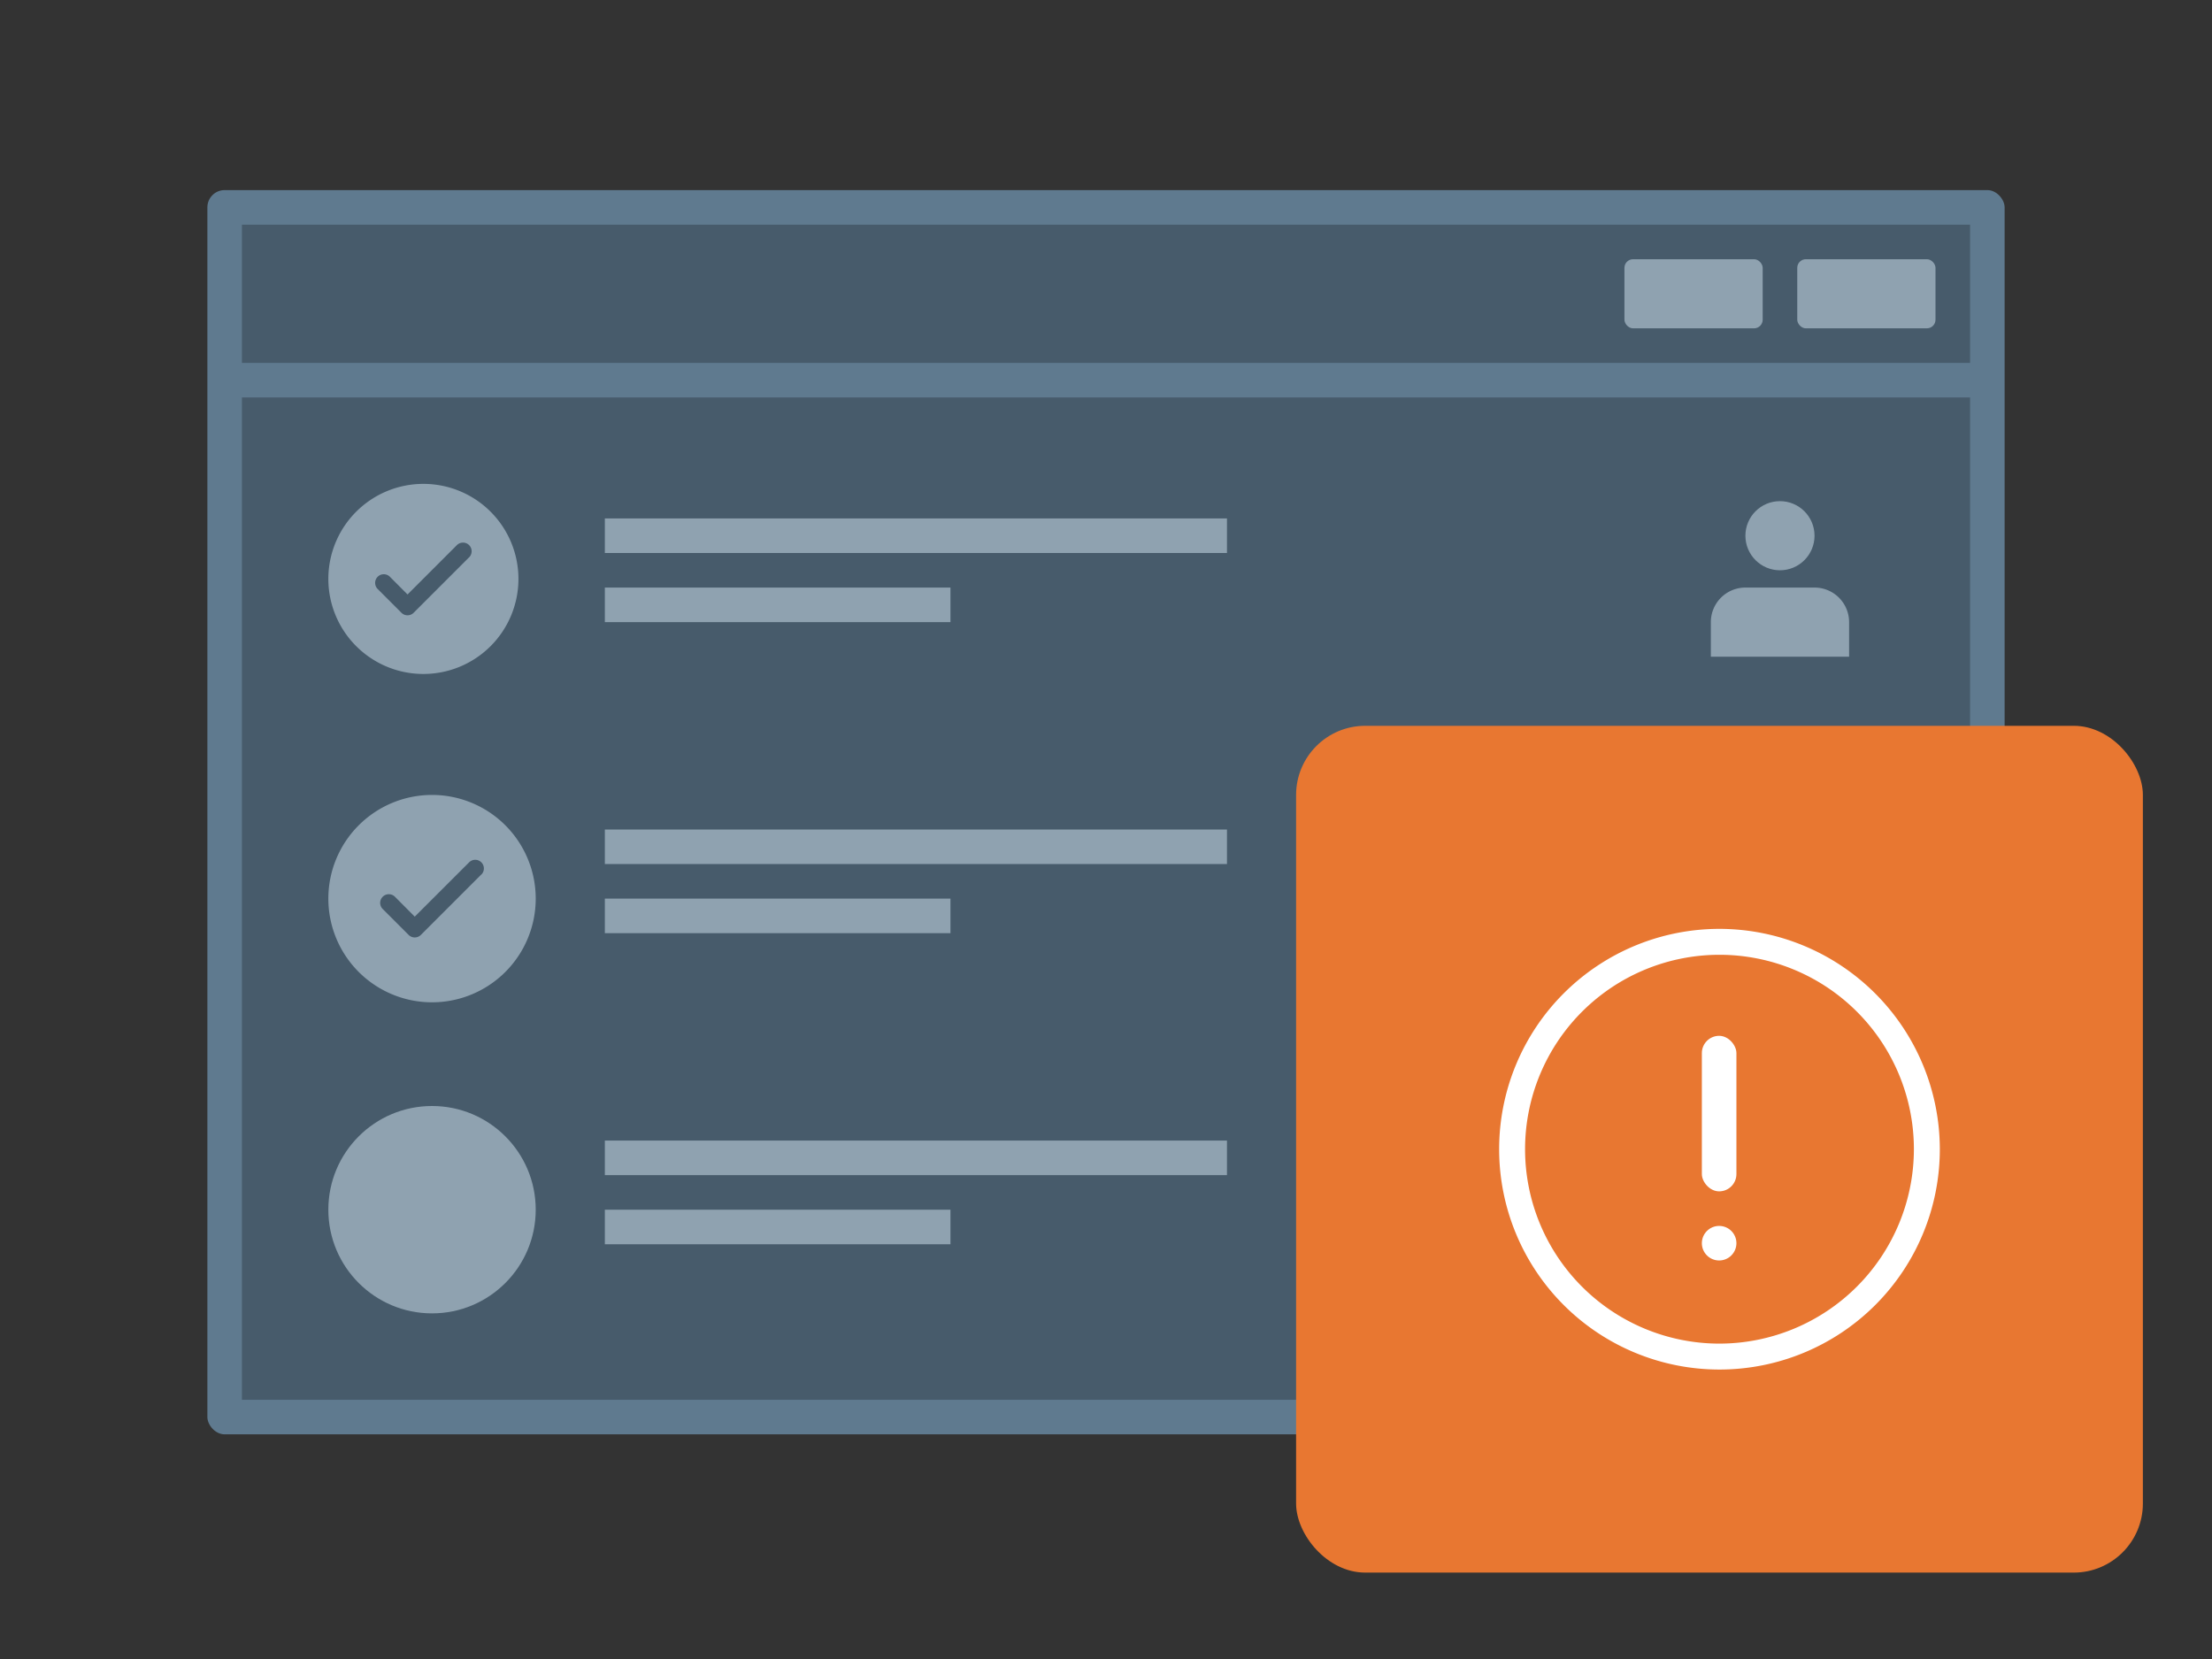
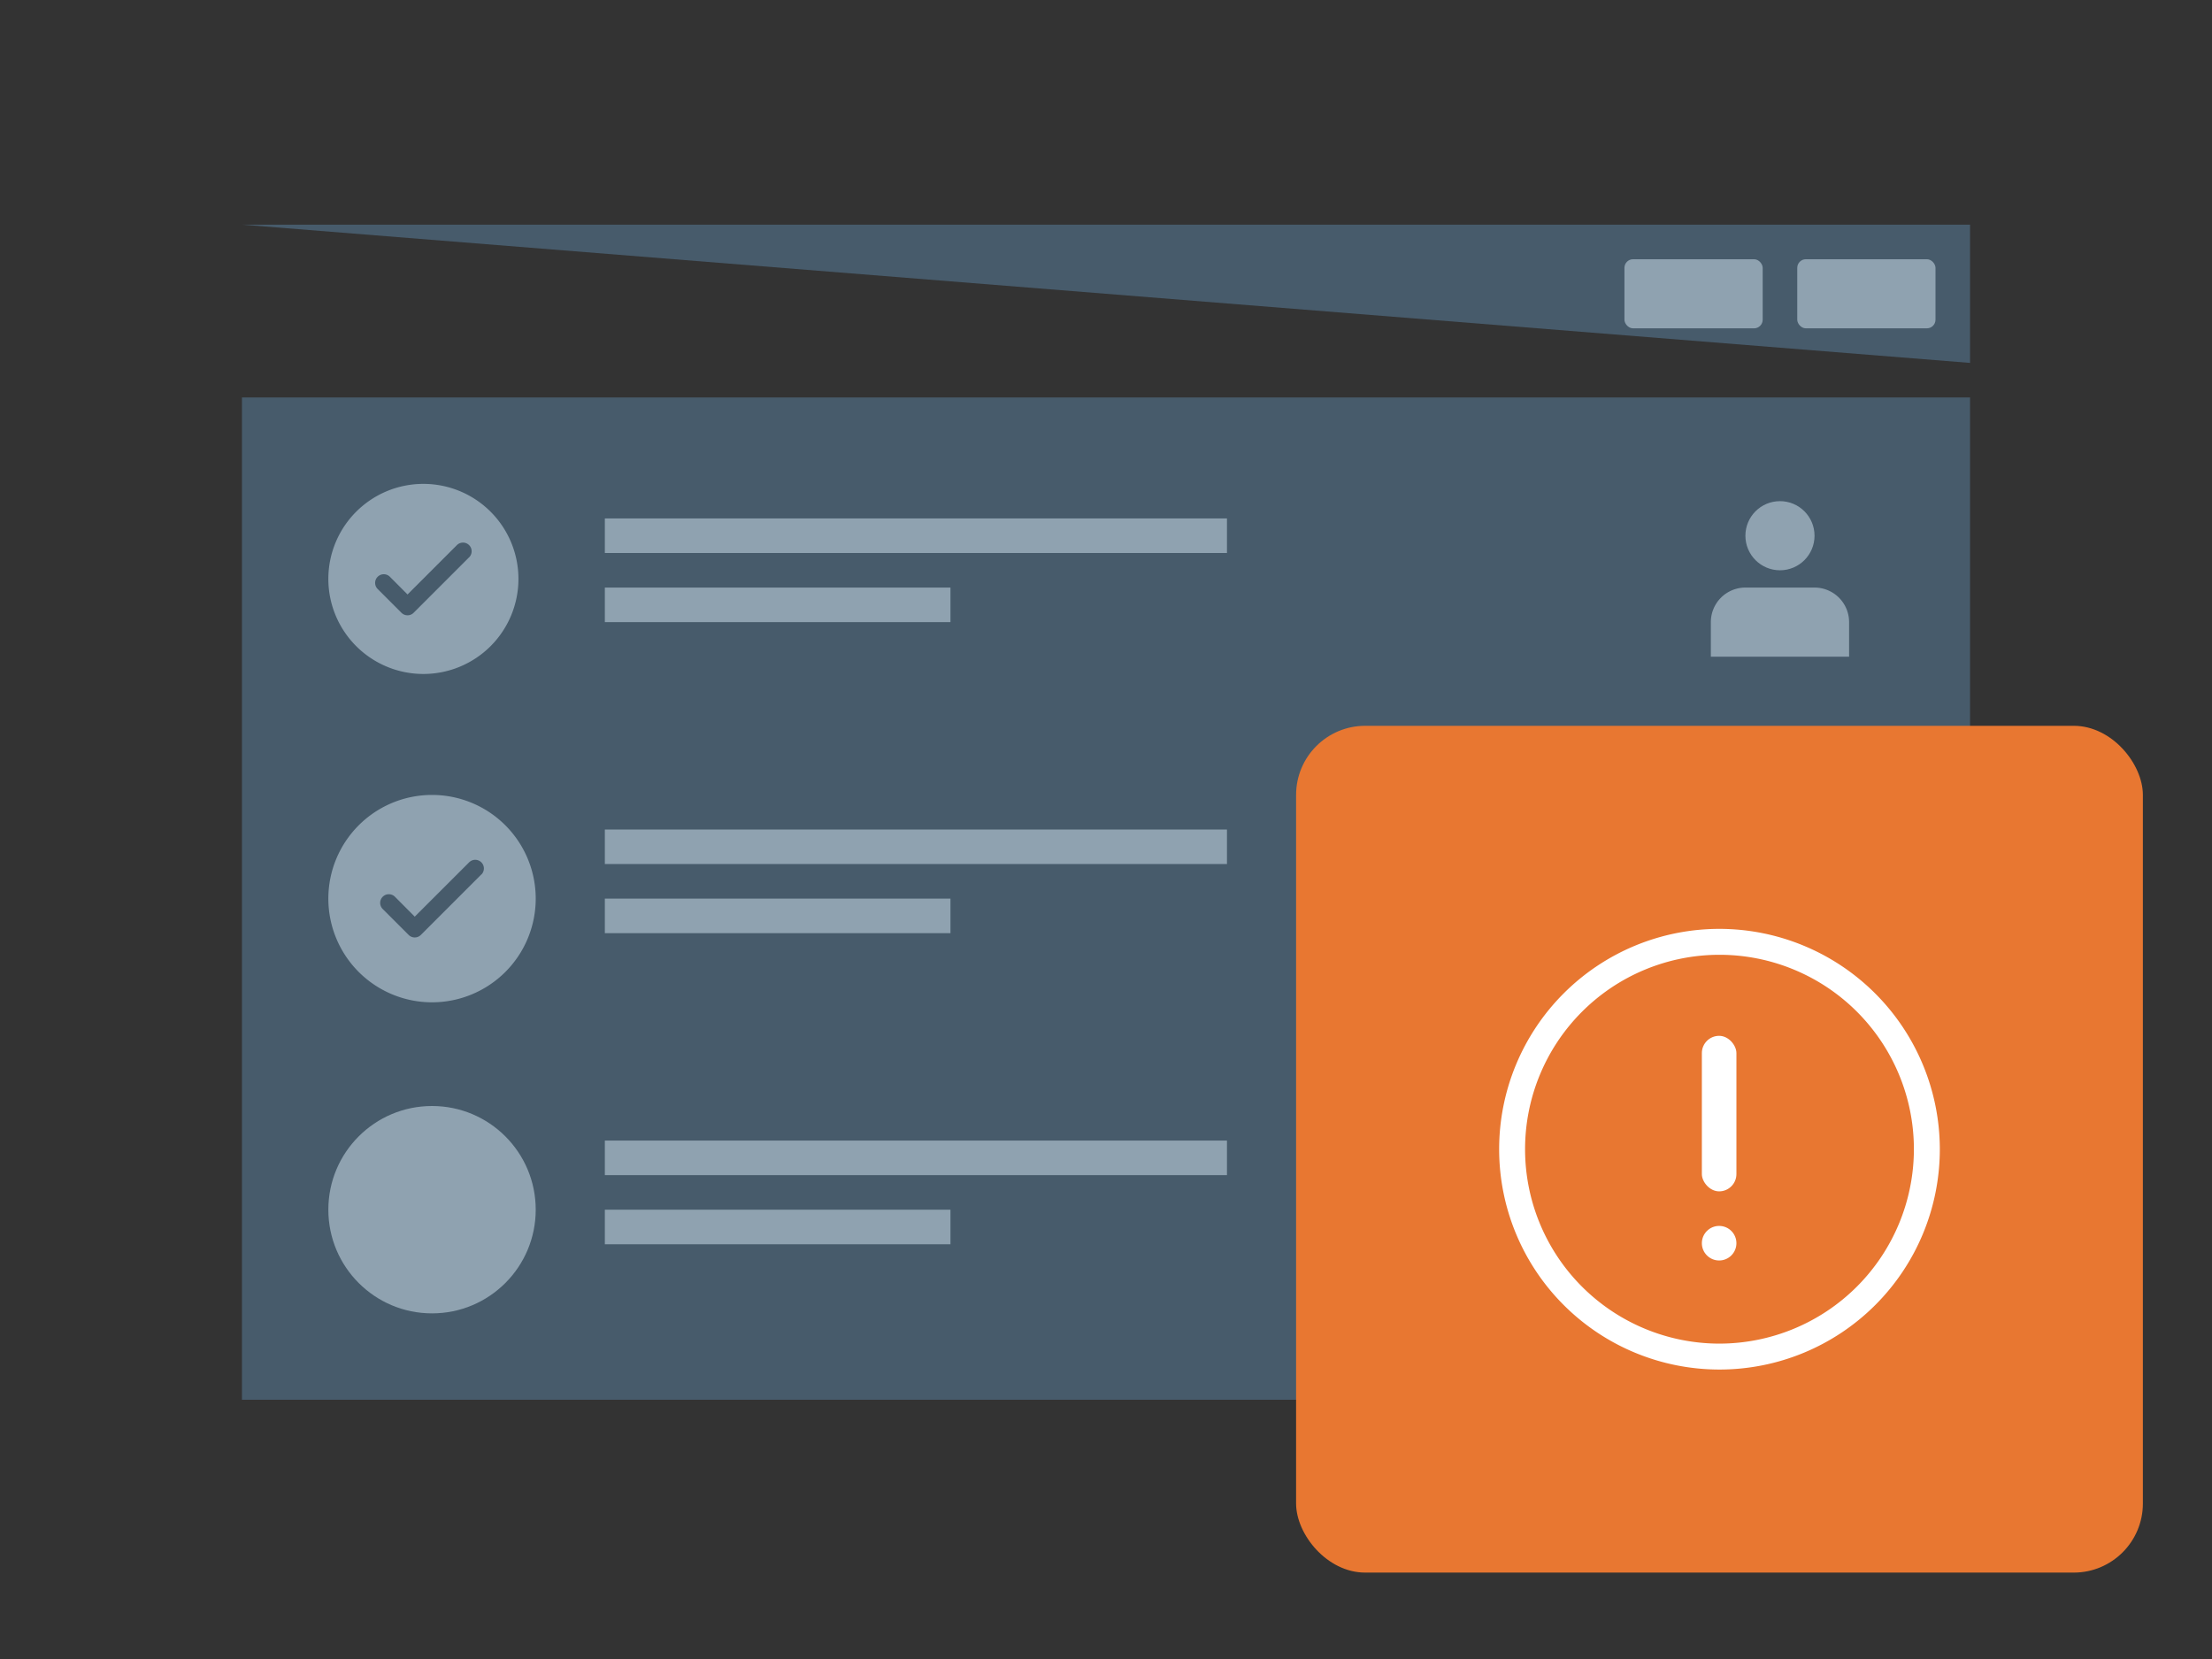
<svg xmlns="http://www.w3.org/2000/svg" xmlns:xlink="http://www.w3.org/1999/xlink" viewBox="0 0 128 96">
  <rect x="0" y="0" width="128" height="96" fill="#333333" stroke="none" />
  <defs>
    <symbol id="a" data-name="icon_play" viewBox="0 0 49 49">
      <path fill="none" d="M0 0h49v49H0z" />
      <path d="M24.5 11.75A12.75 12.75 0 1 0 37.25 24.5 12.765 12.765 0 0 0 24.5 11.75zm0 24A11.25 11.25 0 1 1 35.75 24.5 11.263 11.263 0 0 1 24.5 35.75z" fill="#fff" />
      <rect x="23.48" y="17.939" width="2" height="9" rx="1" fill="#fff" />
      <circle cx="24.48" cy="29.939" r="1" fill="#fff" />
    </symbol>
  </defs>
-   <rect x="12" y="11" width="104" height="72" rx="1" fill="#5F7A8F" />
-   <path fill="#475B6B" d="M14 23h100v58H14zm0-10h100v8H14z" />
+   <path fill="#475B6B" d="M14 23h100v58H14zm0-10h100v8z" />
  <rect x="104" y="15" width="8" height="4" rx=".5" fill="#8FA2B0" />
  <rect x="94" y="15" width="8" height="4" rx=".5" fill="#8FA2B0" />
  <rect x="75" y="42" width="49" height="49" rx="4" fill="#e87731" />
  <path fill="#8FA2B0" d="M35 30h36v2H35zm0 4h20v2H35zm-10.5-6a5.5 5.5 0 1 0 5.5 5.5 5.5 5.5 0 0 0-5.5-5.5zm2.646 4.249l-3.209 3.209a.5.5 0 0 1-.708 0l-1.375-1.375a.5.5 0 0 1 .708-.707l1.021 1.024 2.855-2.855a.5.5 0 1 1 .708.707zM35 48h36v2H35zm0 4h20v2H35zm-10-6a6 6 0 1 0 6 6 6 6 0 0 0-6-6zm2.854 4.6l-3.5 3.5a.5.5 0 0 1-.708 0l-1.5-1.5a.5.5 0 0 1 .708-.708L24 53.043l3.146-3.143a.5.5 0 0 1 .708.708zM35 66h36v2H35zm0 4h20v2H35z" />
  <circle cx="25" cy="70" r="6" fill="#8FA2B0" />
  <circle cx="103" cy="31" r="2" fill="#8FA2B0" />
  <path d="M101 34h4a2 2 0 0 1 2 2v2h-8v-2a2 2 0 0 1 2-2z" fill="#8FA2B0" />
  <use width="49" height="49" transform="translate(75 42)" xlink:href="#a" />
</svg>